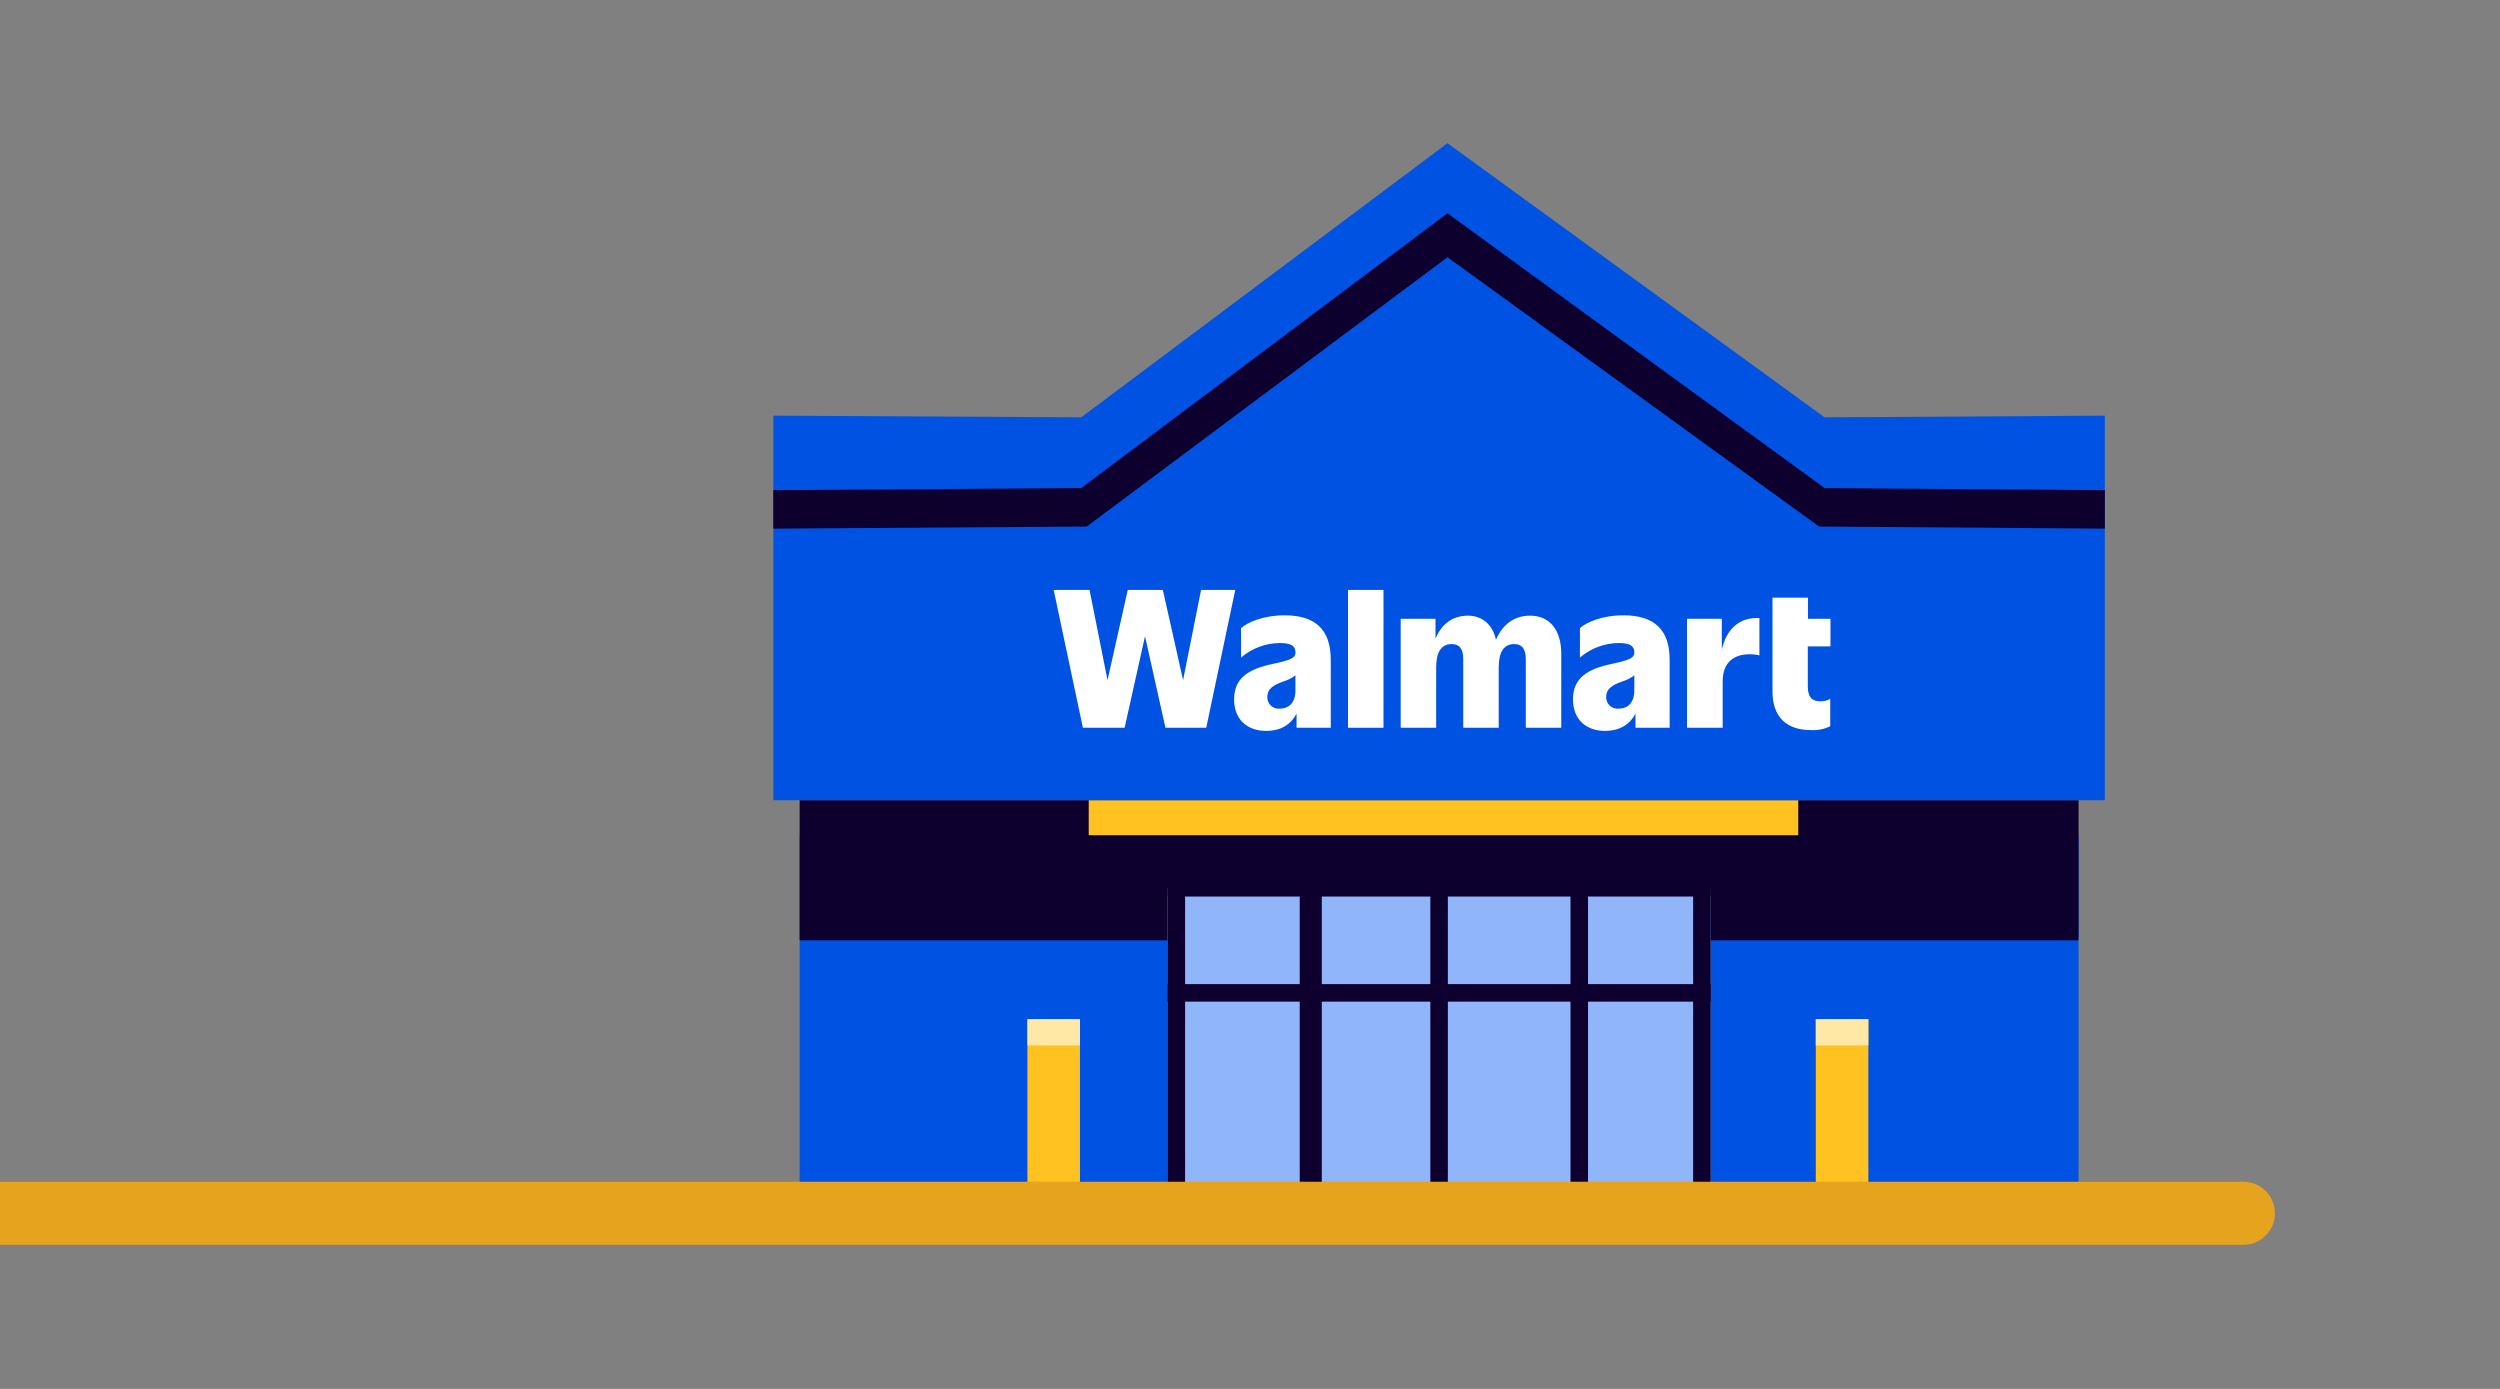
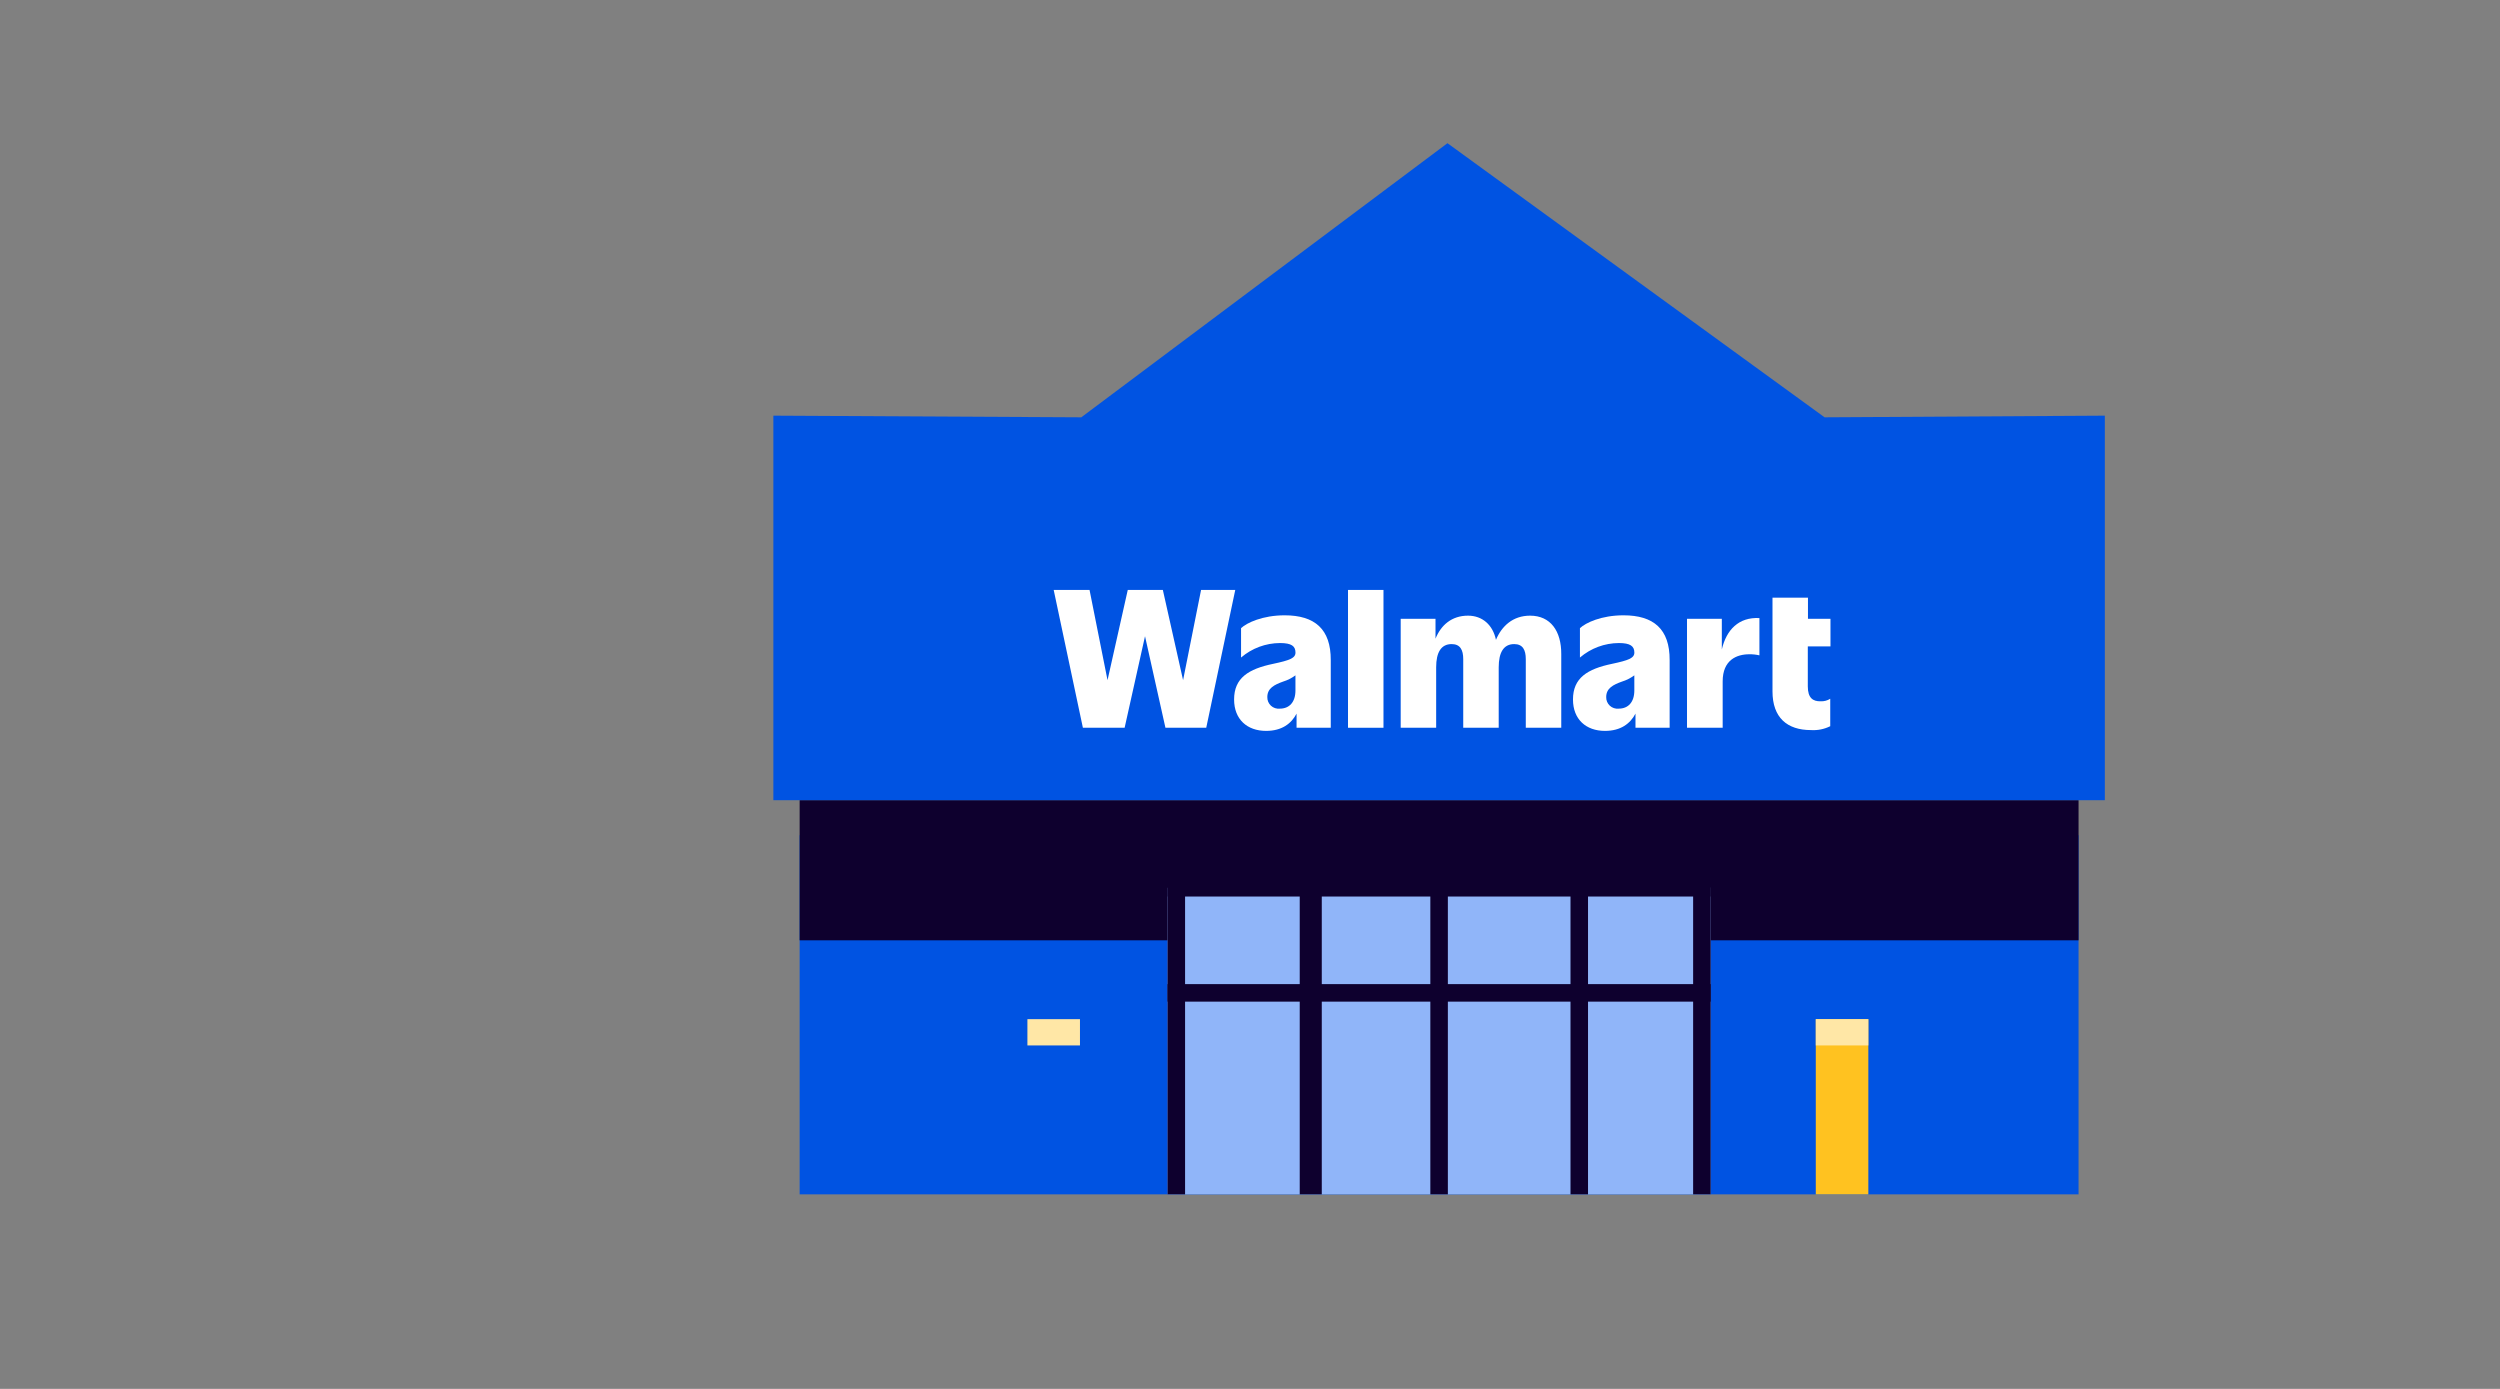
<svg xmlns="http://www.w3.org/2000/svg" width="360" height="200" viewBox="0 0 360 200" fill="none">
  <rect x="0" y="0" width="360" height="200" fill="#808080" stroke="none" />
  <rect x="115.148" y="120.27" width="184.163" height="51.717" fill="#0053E2" />
  <rect x="115.148" y="115.224" width="184.163" height="20.182" fill="#0E002E" />
  <rect x="168.127" y="127.838" width="78.206" height="44.149" fill="#90B5F9" />
  <rect x="168.128" y="141.713" width="78.206" height="2.523" fill="#0E002E" />
  <rect x="168.128" y="126.577" width="78.206" height="2.523" fill="#0E002E" />
  <rect x="168.128" y="126.577" width="2.523" height="45.41" fill="#0E002E" />
  <rect x="205.969" y="126.577" width="2.523" height="45.41" fill="#0E002E" />
  <rect x="187.16" y="126.471" width="3.176" height="45.516" fill="#0E002E" />
  <rect x="226.152" y="126.577" width="2.523" height="45.41" fill="#0E002E" />
-   <rect x="156.775" y="115.224" width="102.173" height="5.046" fill="#FFC220" />
  <rect x="243.811" y="127.838" width="2.523" height="44.149" fill="#0E002E" />
  <path fill-rule="evenodd" clip-rule="evenodd" d="M111.365 59.855L155.704 60.094L208.435 20.62L262.741 60.094L303.096 59.855V115.224H111.365V59.855Z" fill="#0053E2" />
-   <path fill-rule="evenodd" clip-rule="evenodd" d="M111.365 70.581L155.704 70.282L208.435 30.711L262.741 70.282L303.096 70.581V76.121L261.954 75.822L208.435 37.042L156.491 75.822L111.365 76.121V70.581Z" fill="#0E002E" />
-   <rect x="147.947" y="146.759" width="7.568" height="25.228" fill="#FFC220" />
  <rect x="147.947" y="146.759" width="7.568" height="3.784" fill="#FFE7A6" />
  <rect x="261.473" y="146.759" width="7.568" height="25.228" fill="#FFC220" />
  <rect x="261.473" y="146.759" width="7.568" height="3.784" fill="#FFE7A6" />
  <path d="M172.953 84.951L170.363 97.946L167.45 84.951H162.398L159.484 97.946L156.894 84.951H151.731L155.936 104.797H161.946L164.882 91.618L167.823 104.797H173.699L177.877 84.951H172.953Z" fill="white" />
  <path d="M184.984 88.605C181.809 88.605 179.531 89.685 178.712 90.454V94.687C180.275 93.347 182.263 92.607 184.321 92.598C185.992 92.598 186.549 93.049 186.549 93.974C186.549 94.771 185.703 95.088 183.347 95.589C179.776 96.33 177.71 97.628 177.71 100.725C177.71 103.582 179.587 105.248 182.316 105.248C184.6 105.248 185.959 104.19 186.705 102.764V104.797H191.629V95.06C191.651 90.588 189.323 88.605 184.984 88.605ZM184.293 102.045C184.062 102.07 183.828 102.045 183.607 101.971C183.386 101.898 183.184 101.778 183.013 101.62C182.842 101.461 182.708 101.268 182.618 101.053C182.529 100.838 182.487 100.607 182.494 100.374C182.494 99.104 183.502 98.603 184.772 98.146C185.409 97.949 186.008 97.645 186.544 97.249V99.433C186.544 101.104 185.669 102.045 184.293 102.045Z" fill="white" />
  <path d="M199.221 84.951H194.113V104.797H199.221V84.951Z" fill="white" />
  <path d="M220.337 88.655C217.858 88.655 216.254 90.148 215.419 92.136C214.973 90.008 213.48 88.655 211.392 88.655C209.03 88.655 207.493 90.036 206.713 91.969V89.106H201.7V104.797H206.807V96.091C206.807 93.946 207.52 92.749 209.035 92.749C210.278 92.749 210.706 93.595 210.706 94.915V104.797H215.814V96.091C215.814 93.946 216.527 92.749 218.042 92.749C219.284 92.749 219.713 93.595 219.713 94.915V104.797H224.821V94.186C224.838 90.877 223.278 88.655 220.337 88.655Z" fill="white" />
  <path d="M233.783 88.605C230.58 88.605 228.33 89.685 227.511 90.454V94.687C229.074 93.347 231.062 92.607 233.12 92.598C234.764 92.598 235.348 93.049 235.348 93.974C235.348 94.771 234.502 95.088 232.146 95.589C228.575 96.33 226.509 97.628 226.509 100.725C226.509 103.582 228.386 105.248 231.115 105.248C233.399 105.248 234.758 104.19 235.51 102.764V104.797H240.428V95.06C240.451 90.588 238.122 88.605 233.783 88.605ZM233.093 102.045C232.861 102.07 232.627 102.045 232.406 101.971C232.185 101.898 231.983 101.778 231.812 101.62C231.642 101.461 231.507 101.268 231.417 101.053C231.328 100.838 231.286 100.607 231.293 100.374C231.293 99.104 232.302 98.603 233.572 98.146C234.208 97.949 234.807 97.645 235.343 97.249V99.433C235.343 101.104 234.468 102.045 233.093 102.045Z" fill="white" />
  <path d="M247.942 93.517V89.106H242.929V104.797H248.065V98.113C248.065 95.044 250.076 94.214 251.902 94.214C252.392 94.207 252.88 94.259 253.356 94.37V89C250.354 88.85 248.611 90.688 247.942 93.517Z" fill="white" />
  <path d="M263.588 93.077V89.106H260.347V86.065H255.239V99.561C255.239 103.343 257.355 105.131 260.77 105.131C261.731 105.194 262.692 105.002 263.555 104.574V100.619C263.145 100.88 262.665 101.008 262.179 100.987C261.065 101.015 260.324 100.513 260.324 98.842V93.077H263.588Z" fill="white" />
-   <path d="M-0.017 170.171H323.043C325.551 170.171 327.585 172.205 327.585 174.714C327.585 177.223 325.551 179.256 323.043 179.256H-0.017V170.171Z" fill="#E6A31D" />
</svg>